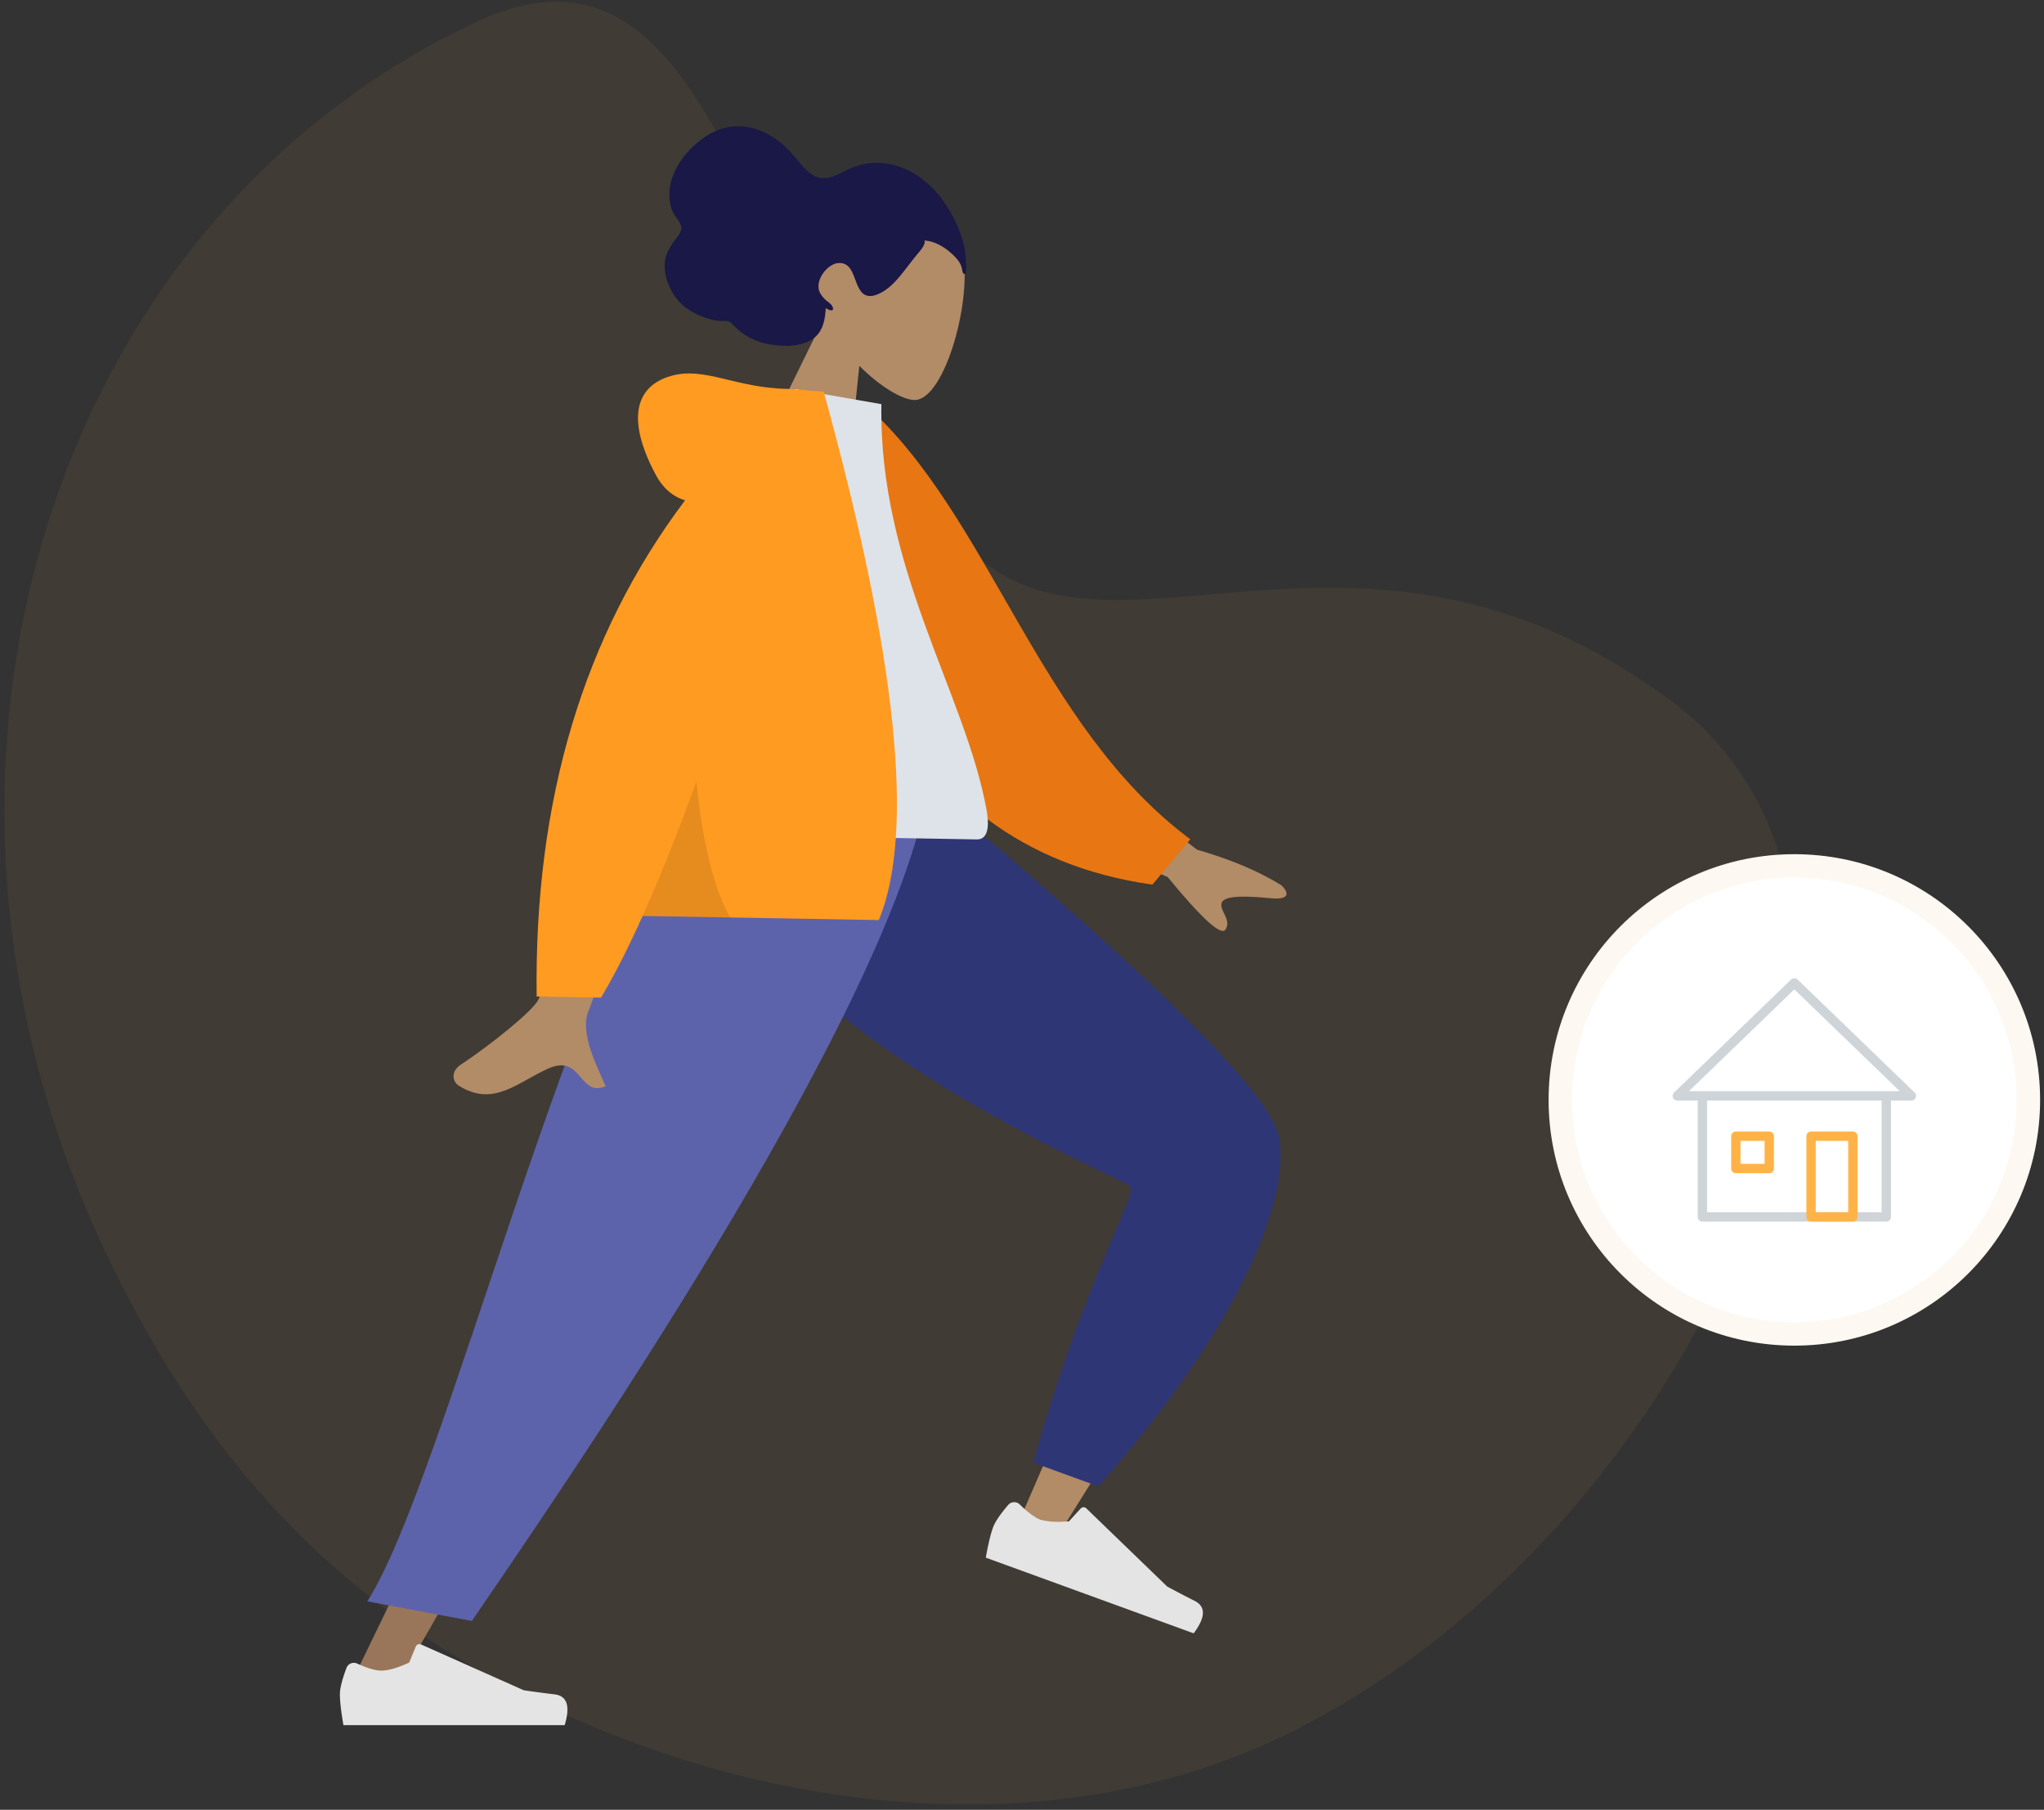
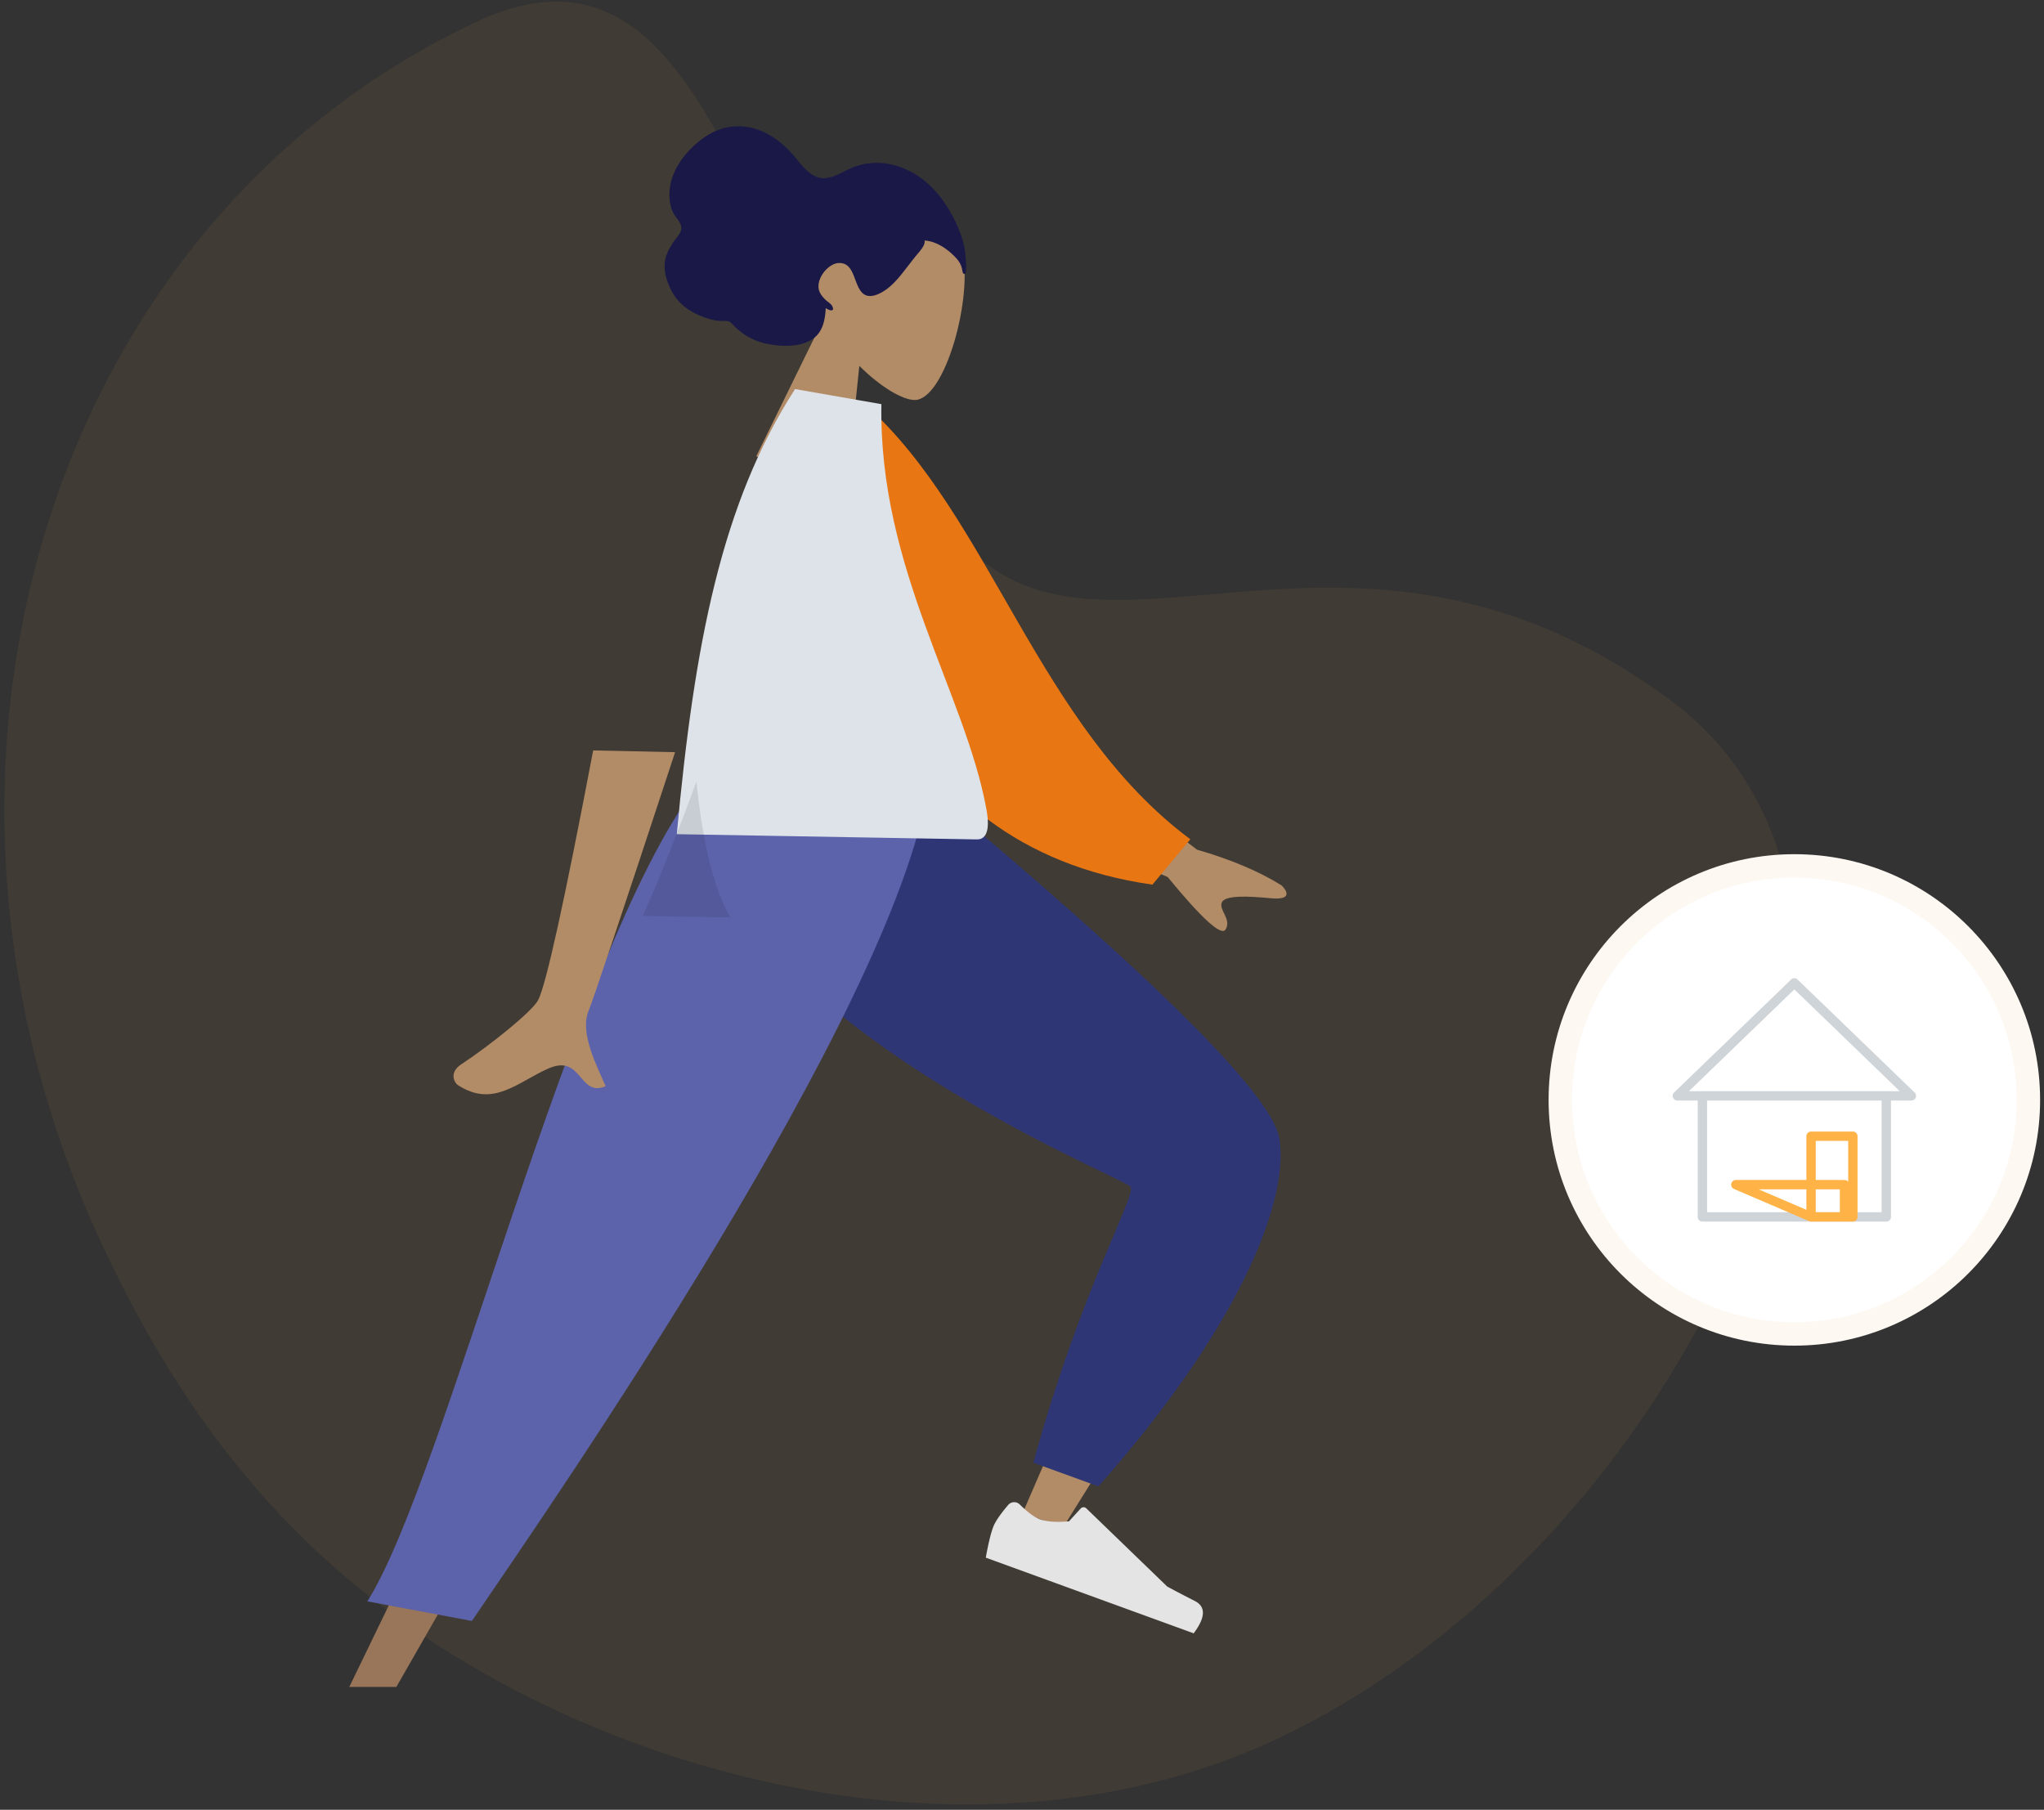
<svg xmlns="http://www.w3.org/2000/svg" width="262" height="232">
  <rect width="100%" height="100%" fill="#333333" stroke="none" />
  <g fill="none" fill-rule="evenodd">
    <path d="M163.488 223.003C218.34 197.34 252.13 118.03 214.274 89.877c-37.856-28.15-68.445-4.415-86.918-16.957-31.618-21.466-31.6-86.349-66.223-70.15-54.852 25.664-76.405 95.768-48.14 156.584 12.262 26.386 28.103 43.729 50.874 56.163 29.714 16.226 68.568 22.015 99.621 7.486z" fill="#E6A346" opacity=".07" />
    <path d="M89.644 100.991c.907 12.373 59.307 48.8 59.648 49.822.152.455-5.908 14.814-18.178 43.078l5.105 1.984c18.82-29.934 27.747-46.496 26.78-49.685-1.383-4.567-16.488-19.59-45.312-45.067l-28.043-.132z" fill="#B28B67" />
    <path d="M132.458 187.508l8.334 3.034c17.576-19.83 24.465-36.192 23.209-44.529-.838-5.557-15.89-20.555-45.156-44.991H89.047c1.016 28.653 55.146 49.9 55.87 51.121.724 1.221-6.4 13.18-12.46 35.365z" fill="#2F3676" />
    <path d="M129.236 192.916c-1.042 1.219-1.69 2.178-1.946 2.879-.31.852-.62 2.147-.931 3.884l26.646 9.699c1.526-2.037 1.576-3.419.15-4.144a157.046 157.046 0 0 1-3.538-1.848l-10.375-10.029a.503.503 0 0 0-.72.022l-1.5 1.642c-1.615.142-2.855.055-3.718-.259-.702-.255-1.568-.891-2.598-1.908a1.006 1.006 0 0 0-1.47.062z" fill="#E4E4E4" />
    <path fill="#997659" d="M96.36 100.991l-26.017 62.457-25.57 52.802h6.033l66.002-115.259z" />
-     <path d="M44.413 213.812c-.563 1.502-.844 2.625-.844 3.37 0 .907.151 2.23.453 3.97H72.38c.737-2.437.311-3.752-1.276-3.946-1.588-.194-2.907-.37-3.957-.526l-13.18-5.876a.503.503 0 0 0-.67.268l-.847 2.055c-1.47.685-2.664 1.028-3.583 1.028-.746 0-1.777-.301-3.093-.904a1.006 1.006 0 0 0-1.36.561z" fill="#E4E4E4" />
    <path d="M47.083 205.28l13.404 2.515c10.365-15.238 53.74-77.718 58.496-106.804H89.141c-15.881 21.026-32.179 88.8-42.058 104.29z" fill="#5C63AB" />
    <g>
      <path d="M105.643 40.724c-1.59-3.199-2.305-6.812-1.147-10.372 3.335-10.257 17.295-4.337 18.808 1.637 1.513 5.974-2.155 19.256-6.043 19.287-1.55.012-4.425-1.682-7.11-4.374l-1.514 14.522-11.708-2.919 8.714-17.78z" fill="#B28B67" />
      <path d="M123.82 34.63c.054-.711-.04-1.54-.108-2.244-.087-.906-.346-1.769-.66-2.599a17.852 17.852 0 0 0-2.377-4.347c-1.782-2.382-4.366-4.144-7.251-4.5a8.34 8.34 0 0 0-4.355.623c-1.258.548-2.57 1.488-3.958 1.233-1.51-.277-2.546-1.929-3.536-3.037-1.117-1.249-2.381-2.271-3.888-2.922-2.524-1.09-5.219-.817-7.571.89-2.504 1.818-4.747 4.838-4.239 8.2.095.624.279 1.177.615 1.68.309.463.822 1 .84 1.62.018.66-.694 1.326-1.031 1.832-.484.726-.927 1.503-1.06 2.39-.217 1.455.338 3.035 1.048 4.204.723 1.19 1.769 2.03 2.968 2.596.8.378 1.639.685 2.51.836.434.074.838.05 1.274.059.423.008.62.17.905.475 1.324 1.414 2.923 2.232 4.784 2.535 1.57.255 3.437.324 4.954-.417 1.686-.823 2.06-2.444 2.163-4.25.304.258 1.239.604.836-.225-.16-.329-.563-.547-.815-.78-.293-.27-.578-.597-.767-.966-.76-1.492.939-3.72 2.381-3.796 2.143-.115 1.887 2.811 3.126 3.894.713.622 1.71.263 2.468-.169 1.015-.578 1.833-1.476 2.578-2.41.614-.77 1.204-1.56 1.825-2.324.29-.356 1.229-1.335 1.014-1.873 1.497.071 2.937 1.06 3.971 2.143.427.447.726.898.855 1.532.028.136.064.529.22.583.287.102.267-.287.28-.466" fill="#191847" />
    </g>
    <g>
      <path d="M137.605 96.866l15.83 12.055c4.328 1.25 7.936 2.773 10.823 4.57.678.64 1.49 1.927-1.366 1.657-2.854-.27-5.87-.425-6.28.543-.412.968 1.298 2.165.477 3.466-.547.868-3.02-1.375-7.418-6.729l-15.764-6.861 3.698-8.7zm-61.573-.668l10.504.225c-6.851 20.825-10.547 31.874-11.086 33.146-1.214 2.863 1.171 7.296 2.182 9.674-3.455 1.474-2.99-4.201-7.35-2.265-3.98 1.768-7.04 5.043-11.552 2.15-.555-.356-1.146-1.67.356-2.662 3.743-2.471 9.15-6.817 9.896-8.265 1.017-1.976 3.367-12.643 7.05-32.003z" fill="#B28B67" />
      <path d="M106.655 52.64l4.36-.67c15.884 14.214 22.041 41.095 41.562 55.618l-4.86 5.815c-34.222-4.845-42.152-37.64-41.062-60.763z" fill="#E87613" />
      <path d="M86.752 106.935l38.462.671c1.757.03 1.47-2.513 1.239-3.798-2.675-14.83-13.842-30.961-13.475-51.999l-11.064-1.933C92.48 64.474 88.99 82.589 86.752 106.935z" fill="#DDE3E9" />
-       <path d="M87.809 64.14c-1.604-.49-2.86-1.593-3.772-3.307-3.927-7.387-2.392-11.39 1.964-12.639 4.357-1.248 8.174 1.547 15.078 1.667.375.007.719.036 1.03.089l3.47.259c9.375 33.944 11.73 56.524 7.065 67.737l-30.272-.528c-1.867 4.151-3.645 7.64-5.334 10.467l-8.248-.144c-.338-25.115 6.001-46.315 19.019-63.6z" fill="#FF9B21" />
      <path d="M89.266 100.19c.813 7.982 2.26 13.79 4.34 17.424l-11.234-.196c2.177-4.842 4.475-10.585 6.894-17.229z" fill-opacity=".1" fill="#000" />
    </g>
    <g transform="translate(200 111)">
      <circle stroke="#FDF8F2" stroke-width="3" fill="#FFF" cx="30" cy="30" r="30" />
      <g stroke-linecap="round" stroke-linejoin="round" stroke-width="1.2">
        <path stroke="#CFD4D8" d="M18.214 29.483V45h23.572V29.483M45 29.483L30 15 15 29.483z" />
-         <path stroke="#FFB347" d="M32.143 45H37.5V34.655h-5.357zM22.5 38.793h4.286v-4.138H22.5z" />
+         <path stroke="#FFB347" d="M32.143 45H37.5V34.655h-5.357zh4.286v-4.138H22.5z" />
      </g>
    </g>
  </g>
</svg>